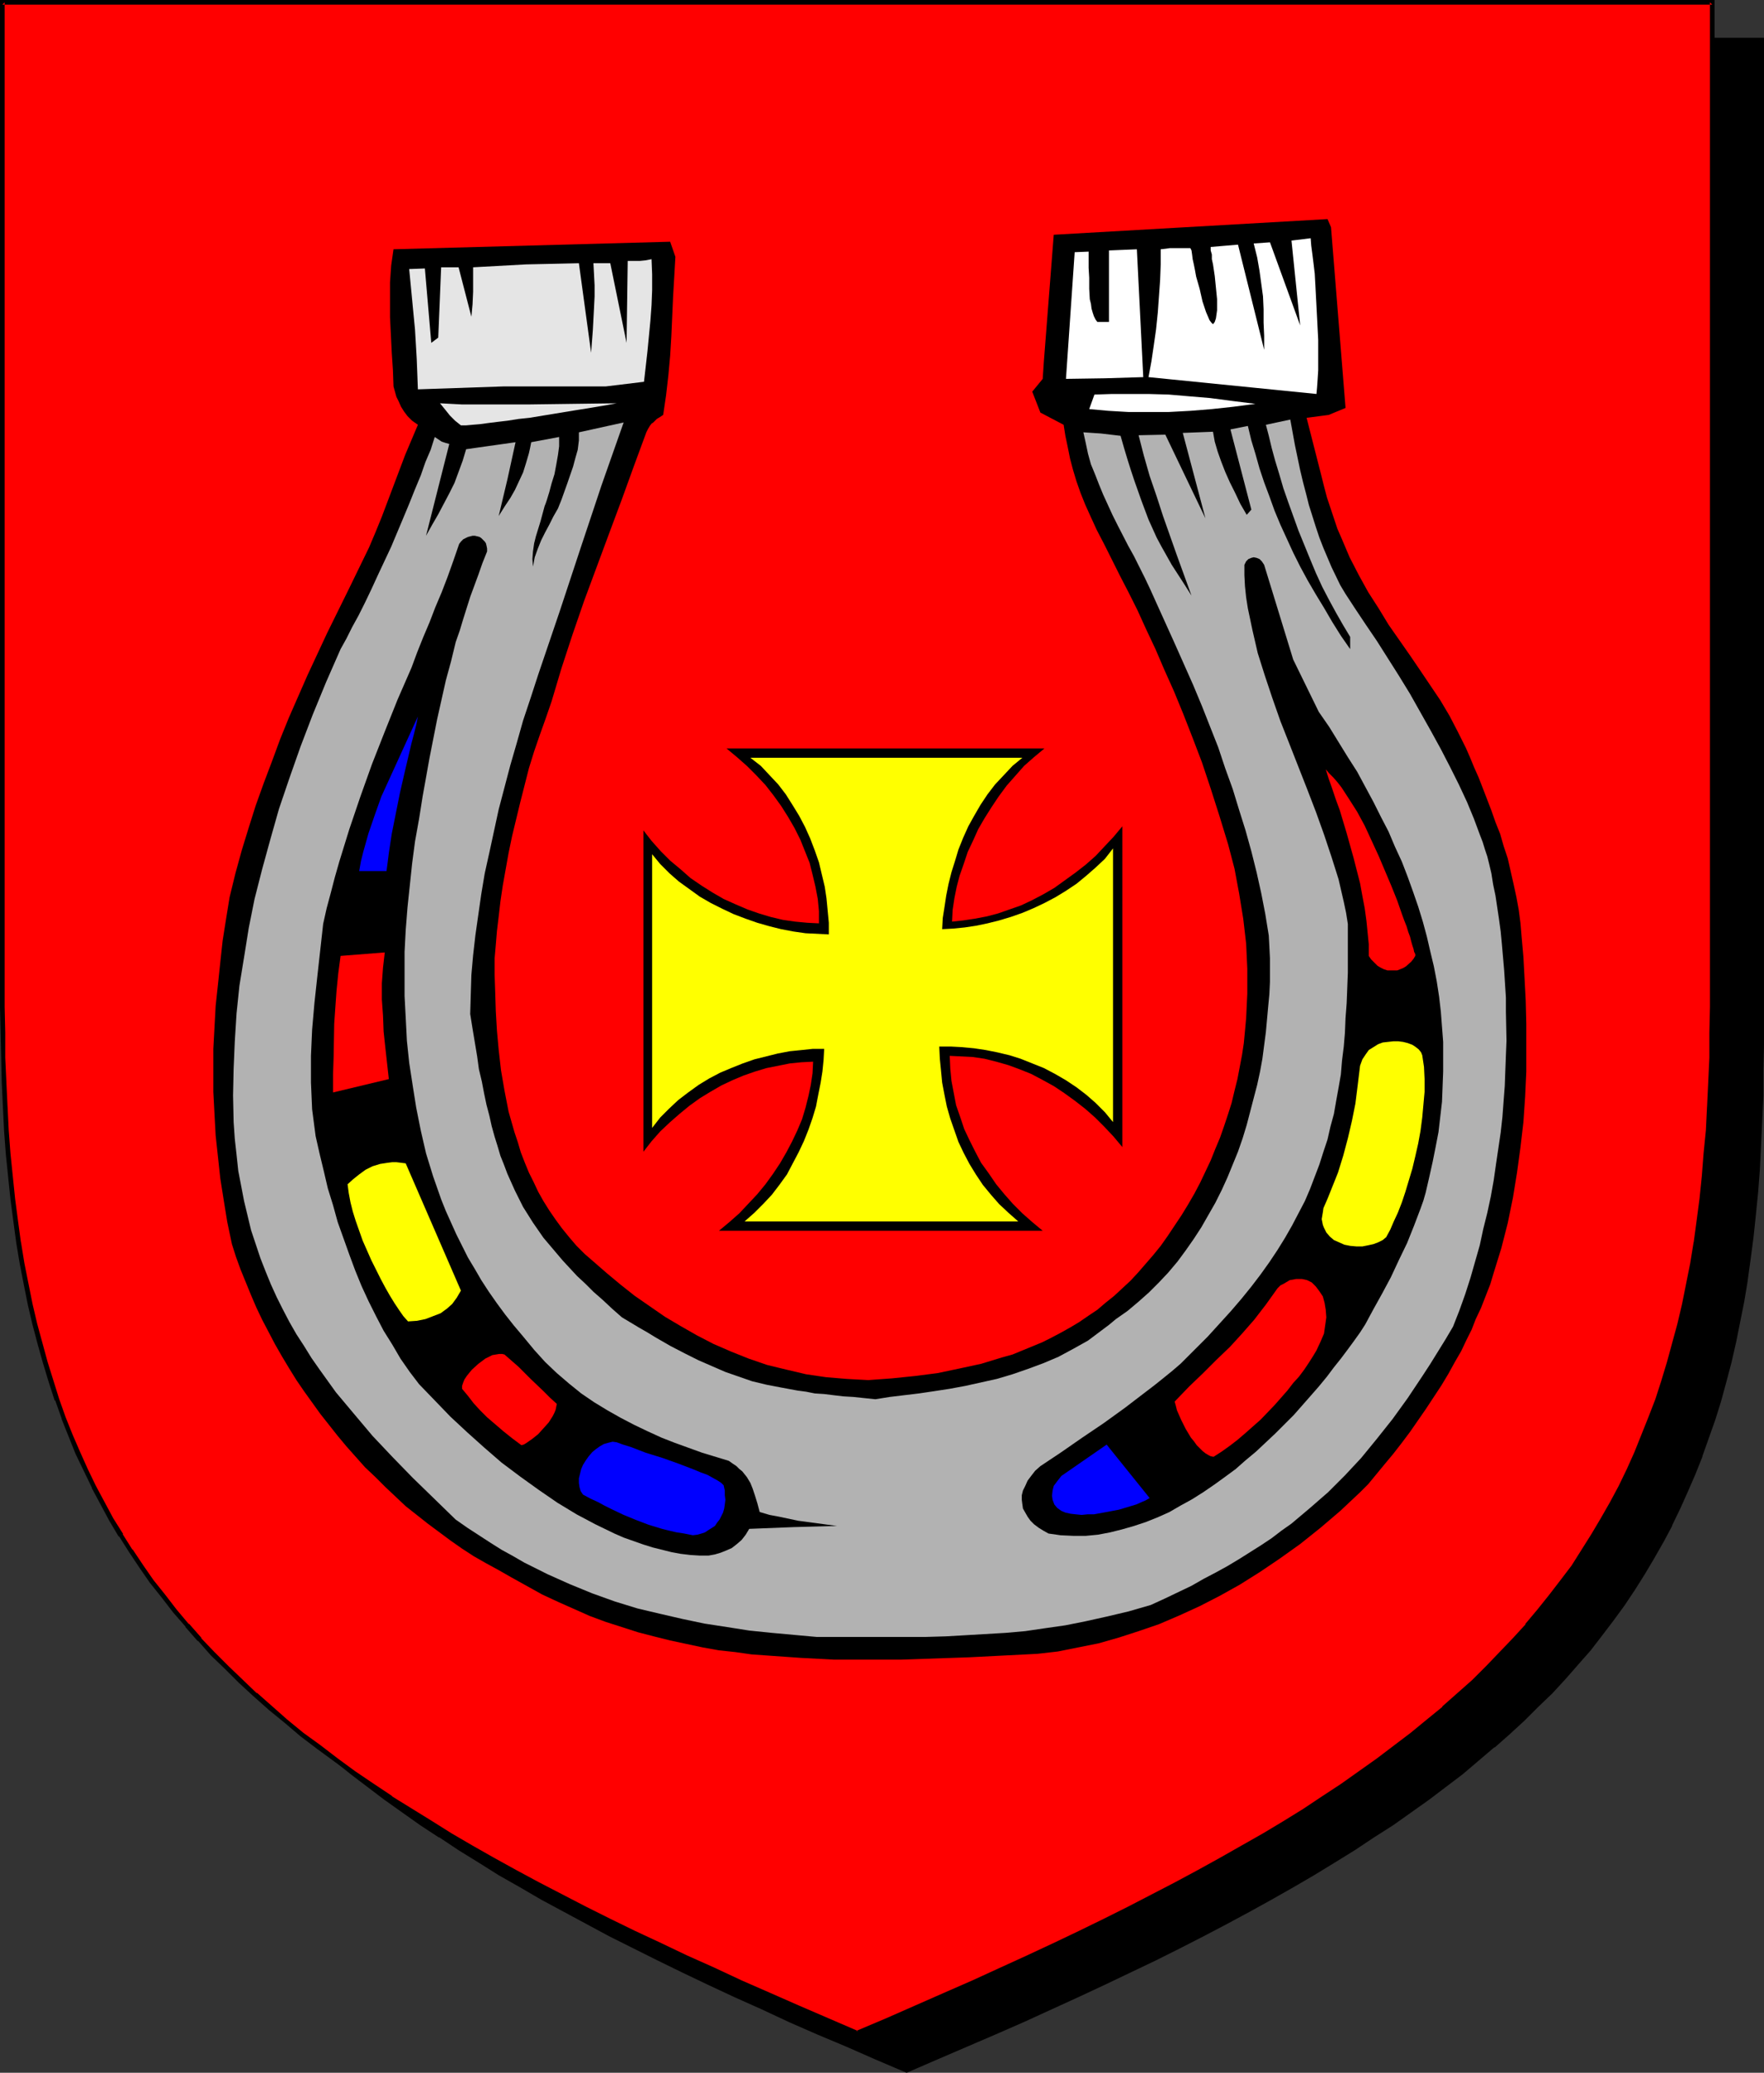
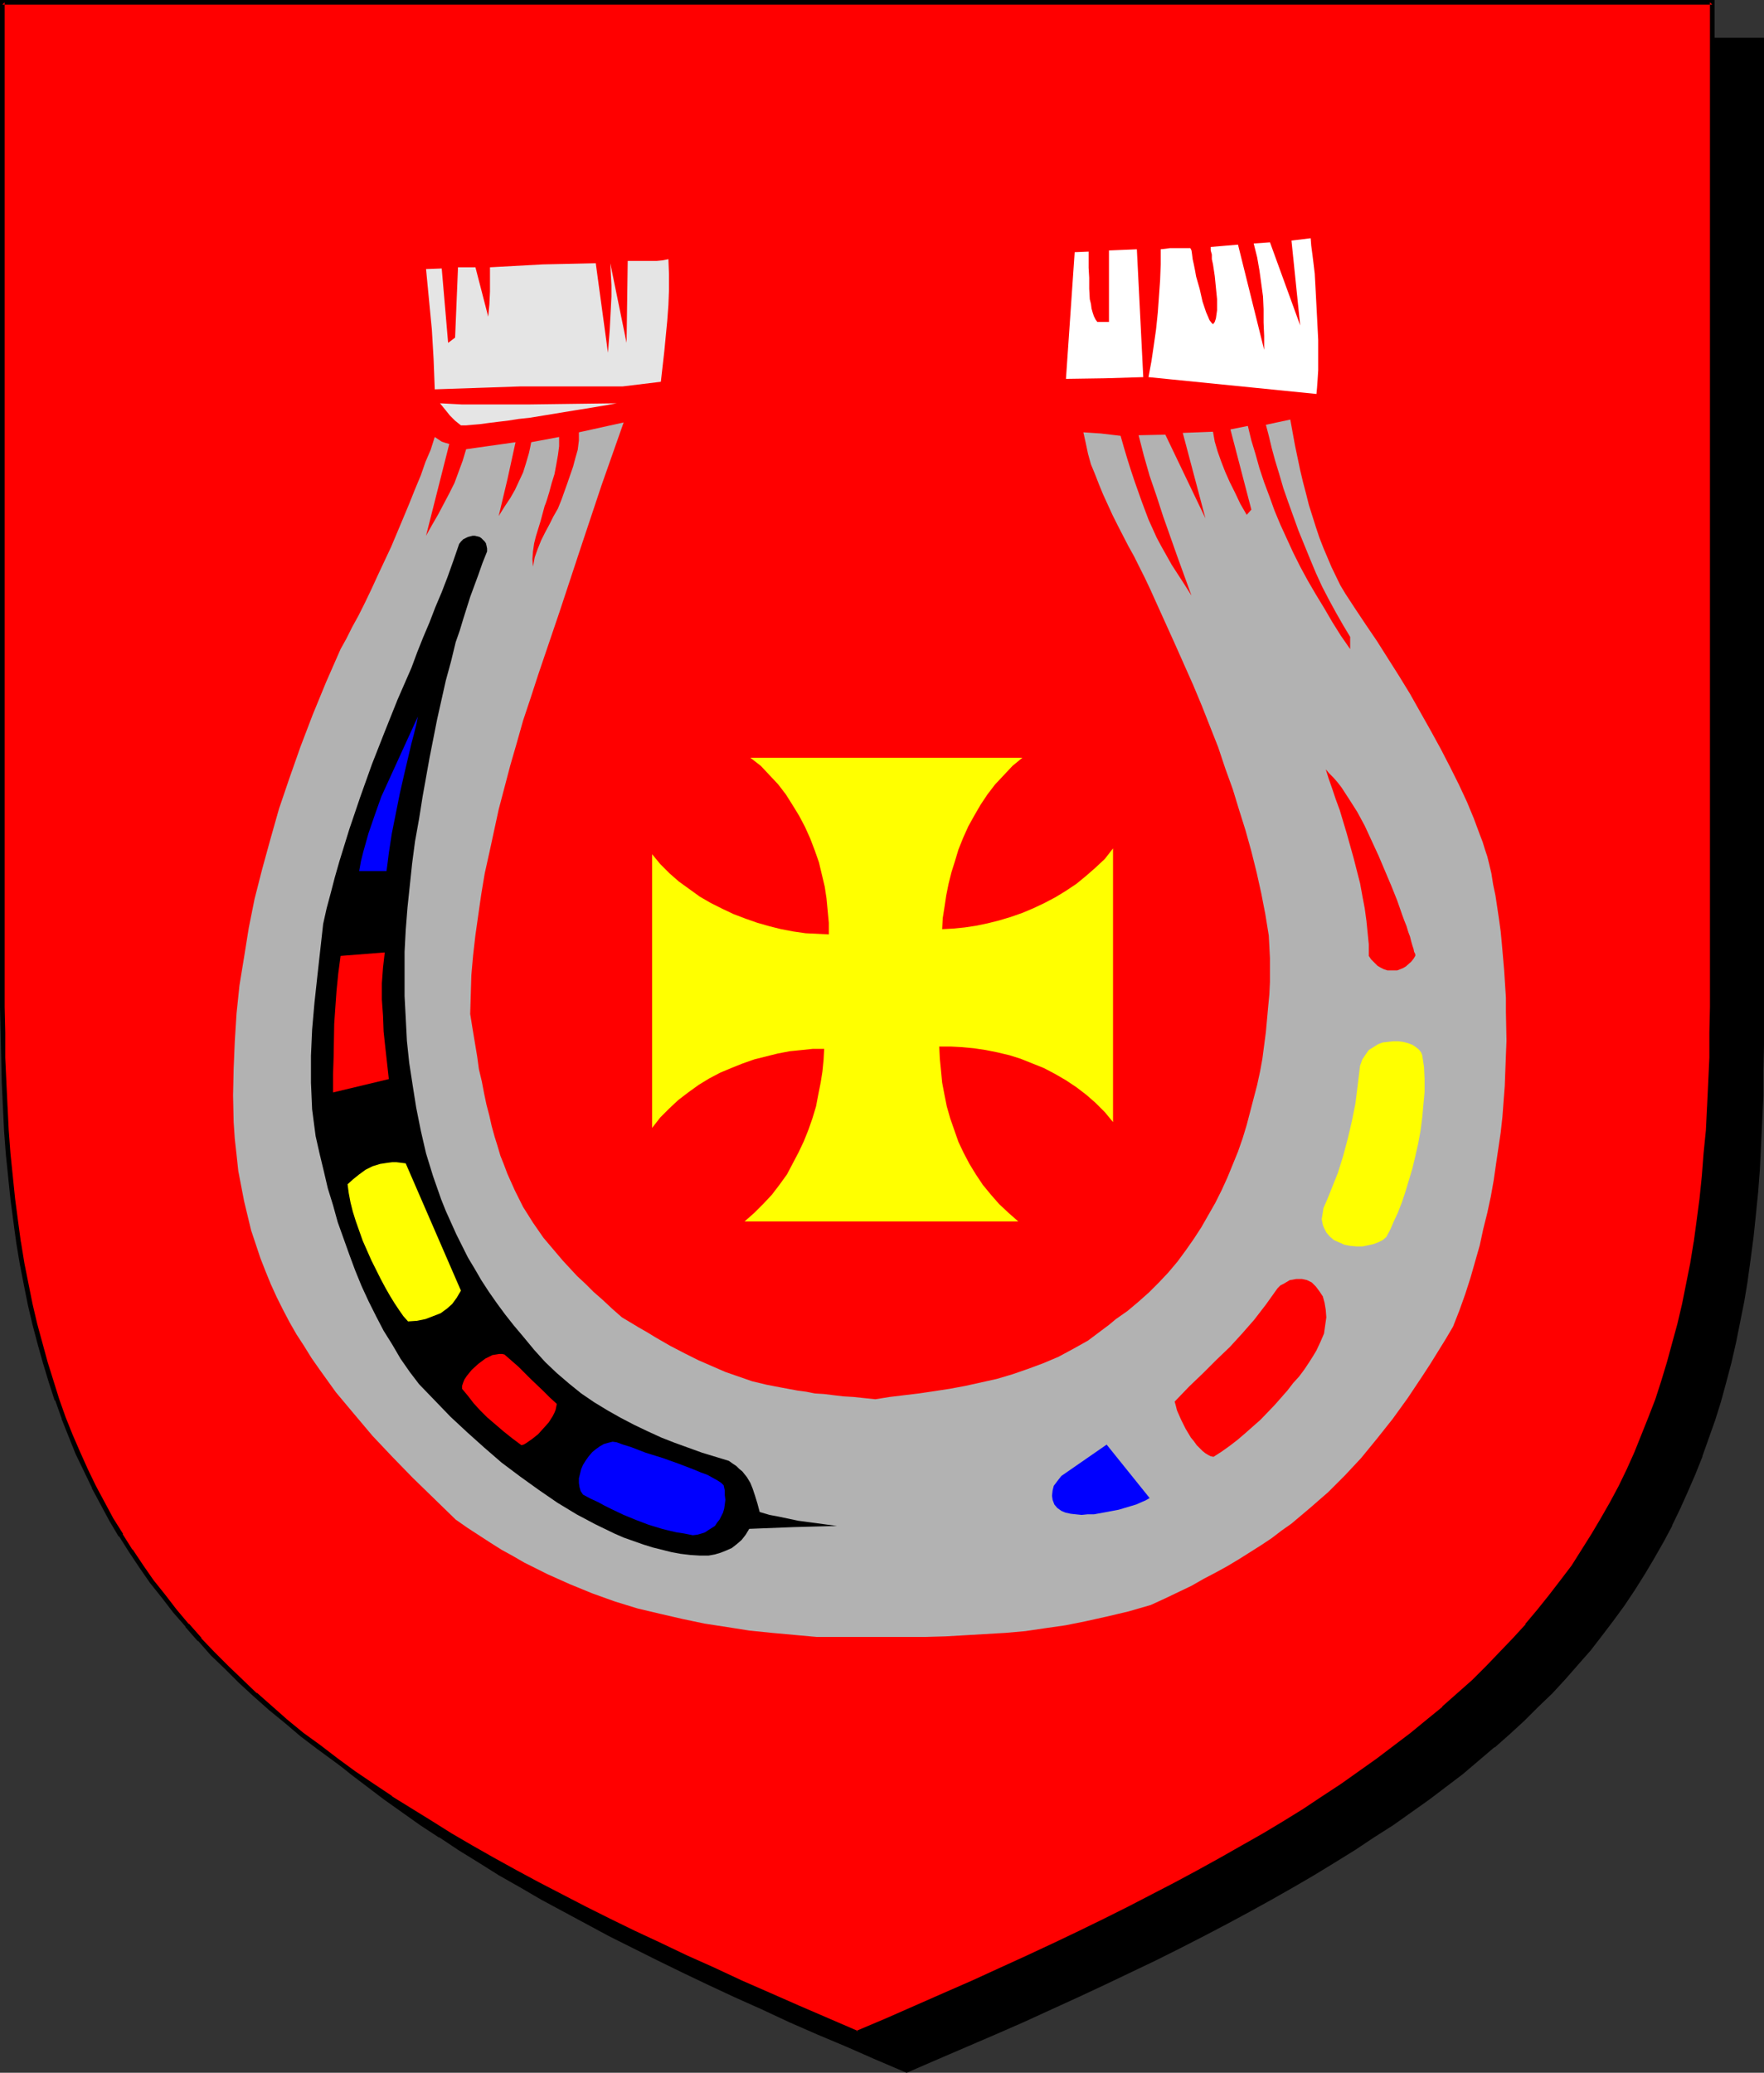
<svg xmlns="http://www.w3.org/2000/svg" xmlns:ns1="http://sodipodi.sourceforge.net/DTD/sodipodi-0.dtd" xmlns:ns2="http://www.inkscape.org/namespaces/inkscape" version="1.0" width="129.766mm" height="152.484mm" id="svg24" ns1:docname="Cross 09.wmf">
  <rect width="100%" height="100%" fill="#333333" stroke="none" />
  <ns1:namedview id="namedview24" pagecolor="#ffffff" bordercolor="#000000" borderopacity="0.25" ns2:showpageshadow="2" ns2:pageopacity="0.0" ns2:pagecheckerboard="0" ns2:deskcolor="#d1d1d1" ns2:document-units="mm" />
  <defs id="defs1">
    <pattern id="WMFhbasepattern" patternUnits="userSpaceOnUse" width="6" height="6" x="0" y="0" />
  </defs>
  <path style="fill:#000000;fill-opacity:1;fill-rule:evenodd;stroke:none" d="m 252.096,575.671 8.242,-3.555 8.242,-3.555 8.08,-3.555 7.757,-3.393 7.595,-3.555 7.595,-3.393 7.11,-3.393 7.272,-3.393 6.949,-3.393 6.787,-3.393 6.626,-3.393 6.464,-3.393 6.302,-3.393 6.141,-3.393 5.979,-3.393 5.818,-3.393 5.818,-3.393 5.494,-3.555 5.333,-3.393 5.171,-3.555 5.171,-3.393 4.848,-3.555 4.848,-3.555 4.525,-3.555 4.525,-3.716 4.363,-3.716 4.202,-3.716 4.04,-3.716 4.04,-3.716 3.717,-3.878 3.717,-4.039 3.394,-3.878 3.394,-4.039 3.394,-4.039 3.07,-4.201 2.909,-4.201 2.909,-4.201 2.747,-4.362 2.747,-4.362 2.424,-4.524 2.424,-4.524 2.262,-4.686 2.101,-4.847 2.101,-4.686 1.939,-5.009 1.939,-5.009 1.616,-5.009 1.616,-5.332 1.454,-5.332 1.454,-5.332 1.293,-5.493 1.131,-5.655 1.131,-5.816 0.97,-5.816 0.808,-5.978 0.808,-6.14 0.646,-6.14 0.646,-6.301 0.485,-6.463 0.323,-6.624 0.323,-6.786 0.323,-6.786 0.162,-7.109 V 290.501 11.148 H 252.096 14.382 V 290.34 l 0.162,7.109 0.162,7.109 0.162,6.786 0.323,6.786 0.323,6.624 0.485,6.463 0.646,6.301 0.646,6.301 0.808,6.14 0.808,5.978 0.97,5.816 1.131,5.655 1.131,5.655 1.293,5.655 1.454,5.332 1.454,5.332 1.616,5.17 1.616,5.17 1.778,5.009 1.939,4.847 2.101,4.847 2.262,4.686 2.262,4.686 2.262,4.686 2.586,4.524 2.586,4.362 2.747,4.362 2.909,4.201 3.07,4.201 3.07,4.201 3.232,4.039 3.394,4.039 3.555,3.878 3.717,4.039 3.717,3.878 4.04,3.716 4.04,3.716 4.202,3.716 4.202,3.716 4.525,3.716 4.686,3.555 4.686,3.555 5.01,3.555 5.01,3.393 5.333,3.555 5.333,3.393 5.494,3.555 5.656,3.393 5.818,3.393 5.979,3.393 6.302,3.393 6.302,3.393 6.302,3.393 6.787,3.393 6.787,3.393 6.949,3.393 7.11,3.393 7.272,3.393 7.434,3.393 7.595,3.555 7.918,3.393 7.918,3.555 8.242,3.555 z" id="path1" />
  <path style="fill:#000000;fill-opacity:1;fill-rule:evenodd;stroke:none" d="m 252.096,576.317 8.565,-3.716 16.16,-6.947 7.757,-3.393 15.19,-6.947 7.272,-3.393 7.11,-3.393 7.11,-3.393 v 0 l 6.787,-3.393 6.626,-3.393 6.464,-3.393 6.302,-3.393 6.141,-3.393 5.979,-3.393 5.818,-3.393 5.818,-3.555 v 0 l 5.494,-3.393 5.333,-3.555 v 0 l 5.333,-3.393 5.01,-3.555 5.01,-3.555 4.686,-3.555 4.686,-3.555 4.363,-3.716 4.363,-3.716 h 0.162 l 4.202,-3.716 4.04,-3.716 3.878,-3.878 3.878,-3.716 3.717,-4.039 3.394,-3.878 v 0 l 3.555,-4.039 3.232,-4.201 3.07,-4.039 3.07,-4.201 2.909,-4.362 v 0 l 2.747,-4.362 v 0 l 2.586,-4.362 2.586,-4.524 2.424,-4.524 v -0.162 l 2.262,-4.686 2.101,-4.686 2.101,-4.847 1.939,-4.847 v -0.162 l 1.778,-5.009 1.778,-5.009 v 0 l 1.616,-5.17 1.454,-5.332 1.454,-5.493 v 0 l 1.293,-5.655 1.131,-5.655 1.131,-5.655 0.97,-5.816 v -0.162 l 0.808,-5.816 0.808,-6.14 0.646,-6.14 0.646,-6.463 0.485,-6.463 0.323,-6.624 v 0 l 0.323,-6.786 0.323,-6.786 v -7.109 l 0.162,-7.109 V 10.502 H 13.736 V 290.34 l 0.162,7.109 0.162,7.109 0.162,6.786 0.323,6.786 v 0.162 l 0.323,6.624 0.485,6.301 0.646,6.463 0.646,6.14 0.808,6.14 0.808,5.978 v 0 l 0.97,5.978 1.131,5.655 1.131,5.655 1.293,5.493 v 0.162 l 1.454,5.332 1.454,5.332 1.616,5.17 v 0 l 1.778,5.17 1.778,5.009 v 0 l 1.939,5.009 2.101,4.847 2.101,4.686 2.262,4.686 v 0 l 2.424,4.686 2.424,4.524 2.586,4.362 h 0.162 l 2.747,4.362 v 0 l 2.909,4.362 3.07,4.201 3.07,4.039 3.232,4.201 3.394,3.878 v 0.162 l 3.555,3.878 3.717,4.039 3.717,3.716 4.04,3.878 4.04,3.716 v 0 l 4.202,3.716 v 0 l 4.363,3.716 4.525,3.716 4.686,3.555 4.686,3.555 5.01,3.555 5.01,3.555 5.171,3.393 h 0.162 l 5.333,3.555 5.494,3.393 v 0 l 5.656,3.555 5.979,3.393 5.818,3.393 6.302,3.393 6.302,3.393 6.302,3.393 6.787,3.393 6.787,3.393 v 0 l 6.949,3.393 7.11,3.393 7.272,3.393 7.595,3.393 7.595,3.555 7.757,3.393 8.08,3.393 8.08,3.555 8.726,3.716 0.162,-1.293 -8.403,-3.555 -8.08,-3.555 -7.918,-3.393 -7.918,-3.555 -7.595,-3.393 -7.434,-3.393 -7.272,-3.393 -7.11,-3.393 -7.11,-3.393 h 0.162 l -6.787,-3.555 -6.787,-3.393 -6.302,-3.231 -6.302,-3.393 -6.302,-3.393 -5.979,-3.555 -5.818,-3.393 -5.656,-3.393 v 0.162 l -5.494,-3.555 -5.333,-3.393 v 0 l -5.171,-3.555 -5.171,-3.555 -4.848,-3.393 -4.848,-3.555 -4.525,-3.716 -4.525,-3.555 -4.363,-3.716 h 0.162 l -4.363,-3.716 v 0 l -4.04,-3.716 -3.878,-3.716 -3.717,-3.878 -3.717,-3.878 -3.555,-4.039 v 0 l -3.394,-3.878 -3.232,-4.201 -3.07,-4.039 -3.07,-4.201 -2.909,-4.362 v 0.162 l -2.747,-4.362 h 0.162 l -2.747,-4.362 -2.424,-4.524 -2.424,-4.686 v 0.162 l -2.262,-4.686 -2.101,-4.847 -2.101,-4.686 -1.939,-5.009 v 0 l -1.778,-5.009 -1.616,-5.009 v 0 l -1.616,-5.17 -1.454,-5.332 -1.454,-5.493 v 0.162 l -1.293,-5.493 -1.131,-5.816 -1.131,-5.655 -0.97,-5.816 v 0 l -0.808,-5.978 -0.808,-5.978 -0.646,-6.301 -0.646,-6.301 -0.485,-6.463 -0.323,-6.624 v 0 l -0.323,-6.786 -0.162,-6.786 -0.162,-7.109 -0.162,-7.109 V 11.148 l -0.646,0.646 H 489.809 l -0.646,-0.646 v 279.353 7.109 l -0.162,7.109 -0.323,6.786 -0.323,6.786 v -0.162 l -0.323,6.624 -0.485,6.463 -0.646,6.463 -0.646,6.14 -0.808,6.14 -0.808,5.978 v -0.162 l -0.97,5.816 -1.131,5.816 -1.131,5.655 -1.293,5.493 v 0 l -1.454,5.332 -1.454,5.332 -1.616,5.17 v 0 l -1.616,5.17 -1.778,5.009 v -0.162 l -1.939,5.009 -2.101,4.847 -2.101,4.686 -2.424,4.686 v 0 l -2.262,4.524 -2.586,4.524 -2.586,4.362 v 0 l -2.747,4.362 v -0.162 l -2.909,4.362 -2.909,4.201 -3.232,4.201 -3.232,4.039 -3.394,4.039 0.162,-0.162 -3.555,4.039 -3.717,3.878 -3.717,3.878 -3.878,3.716 -4.202,3.716 -4.202,3.716 h 0.162 l -4.363,3.716 -4.525,3.555 -4.686,3.716 -4.686,3.555 -5.01,3.393 -5.01,3.555 -5.333,3.555 h 0.162 l -5.333,3.393 -5.494,3.555 v -0.162 l -5.818,3.393 -5.818,3.393 -5.979,3.555 -6.141,3.393 -6.302,3.393 -6.464,3.231 -6.626,3.393 -6.787,3.555 v 0 l -6.949,3.393 -7.11,3.393 -7.272,3.393 -15.19,6.786 -7.757,3.555 -16.16,6.947 -8.403,3.555 h 0.485 z" id="path2" />
  <path style="fill:#ff0000;fill-opacity:1;fill-rule:evenodd;stroke:none" d="m 238.36,565.169 8.403,-3.555 8.08,-3.555 7.918,-3.393 7.918,-3.393 7.595,-3.555 7.434,-3.393 7.434,-3.393 7.11,-3.393 6.949,-3.393 6.787,-3.393 6.626,-3.393 6.464,-3.393 6.302,-3.393 6.141,-3.393 5.979,-3.393 5.979,-3.393 5.656,-3.555 5.494,-3.393 5.333,-3.555 5.171,-3.393 5.171,-3.555 4.848,-3.555 4.848,-3.555 4.525,-3.555 4.525,-3.716 4.363,-3.555 4.202,-3.716 4.04,-3.716 4.04,-3.878 3.717,-3.878 3.717,-3.878 3.555,-4.039 3.232,-3.878 3.394,-4.201 3.07,-4.039 3.07,-4.201 2.747,-4.362 2.747,-4.362 2.747,-4.362 2.424,-4.524 2.424,-4.524 2.262,-4.686 2.101,-4.686 2.101,-4.847 1.939,-5.009 1.939,-5.009 1.616,-5.009 1.616,-5.332 1.454,-5.332 1.454,-5.332 1.293,-5.493 1.131,-5.655 1.131,-5.816 0.97,-5.816 0.808,-5.978 0.808,-6.14 0.646,-6.14 0.485,-6.301 0.646,-6.463 0.323,-6.624 0.323,-6.786 0.323,-6.947 v -6.947 l 0.162,-7.109 V 0.646 H 238.36 0.646 V 279.999 l 0.162,7.109 v 6.947 l 0.323,6.947 0.323,6.786 0.323,6.624 0.485,6.463 0.646,6.301 0.646,6.14 0.808,6.14 0.808,5.978 0.97,5.816 1.131,5.816 1.131,5.655 1.293,5.493 1.454,5.332 1.454,5.332 1.616,5.17 1.616,5.17 1.778,5.009 1.939,4.847 2.101,5.009 2.101,4.686 2.262,4.686 2.424,4.524 2.586,4.524 2.586,4.362 2.747,4.362 2.909,4.362 2.909,4.039 3.232,4.201 3.232,4.039 3.394,4.039 3.555,4.039 3.555,3.878 3.878,3.716 3.878,3.878 4.04,3.716 4.202,3.716 4.363,3.716 4.525,3.716 4.525,3.555 4.848,3.555 5.01,3.555 5.01,3.555 5.171,3.393 5.494,3.555 5.494,3.393 5.656,3.393 5.818,3.393 5.979,3.393 6.141,3.393 6.302,3.393 6.464,3.393 6.626,3.393 6.787,3.393 7.11,3.393 7.11,3.393 7.272,3.555 7.434,3.393 7.757,3.393 7.757,3.555 8.08,3.393 8.08,3.555 z" id="path3" />
  <path style="fill:#000000;fill-opacity:1;fill-rule:evenodd;stroke:none" d="m 238.36,565.815 8.565,-3.555 8.242,-3.555 7.918,-3.393 7.918,-3.555 7.595,-3.393 7.434,-3.393 7.272,-3.555 7.11,-3.393 6.949,-3.393 6.949,-3.393 v 0 l 13.09,-6.786 6.302,-3.393 6.141,-3.393 5.979,-3.393 5.979,-3.393 5.656,-3.393 v 0 l 5.494,-3.555 5.333,-3.393 h 0.162 l 5.171,-3.555 5.01,-3.555 4.848,-3.555 4.848,-3.393 4.686,-3.716 4.363,-3.555 4.363,-3.716 h 0.162 l 4.202,-3.878 4.04,-3.716 3.878,-3.716 3.878,-3.878 3.555,-3.878 3.555,-4.039 h 0.162 l 3.232,-4.039 3.394,-4.039 3.07,-4.201 3.07,-4.201 v 0 l 2.747,-4.362 2.909,-4.362 v 0 l 2.586,-4.362 2.586,-4.524 2.424,-4.524 v -0.162 l 2.262,-4.524 2.101,-4.847 2.101,-4.847 1.939,-4.847 v -0.162 l 1.778,-5.009 1.616,-5.009 h 0.162 l 1.616,-5.17 1.454,-5.332 1.454,-5.493 v 0 l 1.293,-5.493 1.131,-5.655 1.131,-5.816 0.97,-5.816 v 0 l 0.808,-5.978 0.808,-6.14 0.646,-6.301 0.485,-6.301 0.646,-6.463 0.323,-6.624 v 0 l 0.323,-6.786 0.323,-6.947 v -6.947 l 0.162,-7.109 V 0 H 0 v 279.999 l 0.162,7.109 0.162,6.947 0.162,6.947 0.323,6.786 v 0 l 0.323,6.624 0.485,6.463 0.646,6.301 0.646,6.301 0.808,6.14 0.808,5.978 v 0 l 0.97,5.816 1.131,5.816 1.131,5.655 1.293,5.493 v 0 l 1.454,5.493 1.454,5.17 1.616,5.332 1.616,5.009 h 0.162 l 1.778,5.009 v 0.162 l 1.939,4.847 1.939,4.847 2.262,4.686 2.262,4.686 v 0.162 l 2.424,4.524 2.424,4.524 2.586,4.362 h 0.162 l 2.747,4.362 v 0 l 2.909,4.362 2.909,4.201 3.232,4.039 3.232,4.201 3.394,3.878 v 0.162 l 3.394,3.878 h 0.162 l 3.555,4.039 3.878,3.716 3.878,3.878 4.04,3.716 v 0 l 4.363,3.878 v 0 l 4.363,3.555 4.363,3.716 4.686,3.555 4.848,3.555 4.848,3.555 5.171,3.555 5.171,3.393 v 0 l 5.494,3.555 v 0 l 5.494,3.393 5.656,3.555 5.818,3.393 5.979,3.393 6.141,3.393 6.302,3.393 13.09,6.786 h 0.162 l 6.787,3.393 6.949,3.393 7.11,3.393 7.272,3.393 7.595,3.555 7.595,3.393 7.757,3.393 8.08,3.555 8.242,3.555 8.565,3.555 0.162,-1.131 -8.242,-3.555 -8.242,-3.555 -8.08,-3.555 -7.757,-3.393 -7.595,-3.555 -7.595,-3.393 -7.11,-3.393 -7.272,-3.393 -6.949,-3.393 -6.787,-3.393 v 0 l -13.09,-6.786 -6.302,-3.393 -6.141,-3.393 -5.979,-3.393 -5.818,-3.393 -5.656,-3.555 -5.494,-3.393 v 0 l -5.494,-3.393 h 0.162 l -5.333,-3.555 -5.01,-3.393 -4.848,-3.555 -4.848,-3.716 -4.686,-3.393 -4.525,-3.716 -4.202,-3.716 v 0 l -4.202,-3.716 v 0.162 l -4.04,-3.878 -3.878,-3.716 -3.878,-3.878 -3.717,-3.878 h 0.162 l -3.555,-4.039 v 0.162 l -3.394,-4.039 -3.232,-4.201 -3.232,-4.039 -2.909,-4.201 -2.909,-4.362 v 0.162 l -2.747,-4.362 h 0.162 l -2.747,-4.362 -2.424,-4.524 -2.424,-4.524 v 0 l -2.262,-4.686 -2.101,-4.686 -2.101,-4.847 -1.939,-4.847 v 0 l -1.778,-5.009 v 0 l -1.616,-5.17 -1.616,-5.17 -1.454,-5.332 -1.454,-5.332 v 0 L 9.05,362.561 7.918,356.906 6.787,351.251 5.818,345.273 v 0.162 l -0.808,-5.978 -0.808,-6.14 -0.646,-6.301 -0.646,-6.301 -0.485,-6.463 -0.323,-6.624 v 0.162 l -0.323,-6.786 -0.323,-6.947 v -6.947 L 1.293,279.999 V 0.646 L 0.646,1.293 H 476.073 l -0.646,-0.646 V 279.999 l -0.162,7.109 v 6.947 l -0.323,6.947 -0.323,6.786 v -0.162 l -0.323,6.624 -0.646,6.463 -0.485,6.301 -0.646,6.301 -0.808,6.14 -0.808,5.978 v -0.162 l -0.97,5.978 -1.131,5.655 -1.131,5.655 -1.293,5.493 v 0 l -1.454,5.332 -1.454,5.332 -1.616,5.332 v 0 l -1.616,5.009 -1.939,5.009 v 0 l -1.939,4.847 -1.939,4.847 -2.101,4.686 -2.262,4.686 v 0 l -2.424,4.524 -2.586,4.524 -2.586,4.362 v 0 l -2.747,4.362 -2.747,4.362 v 0 l -3.07,4.039 -3.232,4.201 -3.232,4.039 -3.394,4.039 h 0.162 l -3.555,3.878 -3.717,3.878 -3.717,3.878 -3.878,3.878 -4.202,3.716 -4.202,3.716 h 0.162 l -4.363,3.555 -4.525,3.716 -4.686,3.555 -4.686,3.555 -5.01,3.555 -5.01,3.555 -5.171,3.393 v 0 l -5.333,3.555 -5.494,3.393 v 0 l -5.656,3.393 -5.979,3.393 -5.979,3.393 -6.141,3.393 -6.302,3.393 -13.09,6.786 v 0 l -6.787,3.393 -6.949,3.393 -7.11,3.393 -7.272,3.393 -7.434,3.393 -7.757,3.555 -7.757,3.393 -8.08,3.555 -8.08,3.555 -8.403,3.555 h 0.485 z" id="path4" />
-   <path style="fill:#000000;fill-opacity:1;fill-rule:evenodd;stroke:none" d="m 264.054,293.571 3.232,0.162 3.232,0.162 3.232,0.485 3.232,0.808 3.394,0.969 3.07,1.131 3.232,1.293 3.07,1.616 3.232,1.777 2.909,1.939 2.909,2.1 2.909,2.262 2.747,2.424 2.586,2.585 2.586,2.747 2.424,2.908 V 229.751 l -2.424,2.908 -2.586,2.747 -2.424,2.585 -2.747,2.424 -2.909,2.262 -2.909,2.1 -2.909,2.1 -3.07,1.777 -3.07,1.616 -3.07,1.454 -3.232,1.131 -3.232,1.131 -3.07,0.808 -3.394,0.646 -3.232,0.485 -3.07,0.323 0.162,-3.231 0.485,-3.231 0.646,-3.231 0.808,-3.07 1.131,-3.231 1.131,-3.393 1.454,-3.07 1.454,-3.231 1.778,-3.07 1.939,-3.07 1.939,-2.908 2.262,-3.07 2.424,-2.747 2.424,-2.747 2.747,-2.424 2.909,-2.424 h -88.395 l 2.909,2.424 2.747,2.424 2.586,2.585 2.586,2.747 2.262,2.908 2.101,2.908 1.939,3.07 1.778,3.07 1.616,3.231 1.293,3.231 1.293,3.231 0.808,3.231 0.808,3.393 0.646,3.393 0.323,3.393 v 3.393 l -3.232,-0.162 -3.394,-0.323 -3.394,-0.485 -3.394,-0.808 -3.232,-0.969 -3.232,-1.131 -3.394,-1.454 -3.232,-1.454 -3.07,-1.777 -3.07,-1.939 -3.07,-2.1 -2.747,-2.424 -2.909,-2.424 -2.586,-2.585 -2.586,-2.908 -2.262,-2.908 v 89.348 l 2.262,-2.908 2.424,-2.747 2.747,-2.585 2.586,-2.262 2.747,-2.262 2.909,-2.1 2.909,-1.777 3.07,-1.777 3.07,-1.454 3.07,-1.293 3.232,-1.131 3.232,-0.969 3.232,-0.646 3.232,-0.646 3.232,-0.323 3.232,-0.162 -0.162,3.231 -0.485,3.231 -0.646,3.07 -0.808,3.231 -0.97,3.231 -1.293,3.07 -1.454,3.07 -1.616,3.07 -1.778,3.07 -1.939,2.908 -2.101,2.908 -2.262,2.747 -2.424,2.585 -2.586,2.747 -2.747,2.424 -2.909,2.424 h 90.011 l -2.909,-2.424 -2.747,-2.424 -2.586,-2.585 -2.424,-2.747 -2.262,-2.747 -2.101,-3.07 -2.101,-2.908 -1.616,-3.07 -1.616,-3.231 -1.454,-3.07 -1.131,-3.393 -1.131,-3.231 -0.646,-3.393 -0.646,-3.393 -0.323,-3.393 z" id="path5" />
  <path style="fill:#ffff00;fill-opacity:1;fill-rule:evenodd;stroke:none" d="m 261.145,290.986 h 3.232 l 3.07,0.162 3.394,0.323 3.232,0.485 3.232,0.646 3.394,0.808 3.07,0.969 3.232,1.293 3.232,1.293 3.07,1.616 3.07,1.777 2.909,1.939 2.747,2.1 2.586,2.262 2.586,2.585 2.262,2.747 v -76.099 l -2.262,2.908 -2.586,2.424 -2.586,2.262 -2.747,2.262 -2.909,1.939 -2.909,1.777 -3.07,1.616 -3.07,1.454 -3.07,1.293 -3.232,1.131 -3.232,0.969 -3.232,0.808 -3.07,0.646 -3.232,0.485 -3.232,0.323 -3.07,0.162 0.162,-3.07 0.485,-3.07 0.485,-3.231 0.646,-3.231 0.808,-3.231 0.97,-3.07 0.97,-3.231 1.293,-3.231 1.454,-3.231 1.616,-2.908 1.778,-3.07 1.939,-2.908 2.101,-2.747 2.424,-2.585 2.424,-2.585 2.747,-2.262 h -75.629 l 2.909,2.262 2.424,2.585 2.424,2.585 2.101,2.747 1.939,3.07 1.778,2.908 1.616,3.07 1.454,3.231 1.293,3.393 1.131,3.231 0.808,3.393 0.808,3.393 0.485,3.231 0.323,3.393 0.323,3.393 v 3.231 l -3.232,-0.162 -3.232,-0.162 -3.394,-0.485 -3.394,-0.646 -3.232,-0.808 -3.394,-0.969 -3.232,-1.131 -3.394,-1.293 -3.07,-1.454 -3.232,-1.616 -3.07,-1.777 -2.909,-2.1 -2.909,-2.1 -2.586,-2.262 -2.586,-2.585 -2.262,-2.747 v 76.099 l 2.262,-2.908 2.424,-2.424 2.586,-2.424 2.747,-2.1 2.909,-2.1 2.909,-1.777 3.07,-1.616 3.07,-1.293 3.232,-1.293 3.232,-1.131 3.232,-0.808 3.232,-0.808 3.394,-0.646 3.232,-0.323 3.07,-0.323 h 3.232 l -0.162,3.07 -0.323,3.231 -0.485,3.07 -0.646,3.231 -0.646,3.393 -0.97,3.231 -1.131,3.231 -1.293,3.231 -1.454,3.07 -1.616,3.07 -1.616,3.07 -2.101,2.908 -2.101,2.747 -2.424,2.585 -2.424,2.424 -2.747,2.424 h 76.114 l -2.747,-2.424 -2.586,-2.424 -2.262,-2.585 -2.262,-2.747 -1.939,-2.908 -1.778,-2.908 -1.616,-3.07 -1.454,-3.07 -1.131,-3.231 -1.131,-3.231 -0.97,-3.393 -0.646,-3.231 -0.646,-3.393 -0.323,-3.393 -0.323,-3.231 z" id="path6" />
-   <path style="fill:#000000;fill-opacity:1;fill-rule:evenodd;stroke:none" d="m 292.98,65.274 -2.747,35.222 -0.323,4.847 -2.909,3.555 2.262,5.816 6.464,3.393 0.485,3.07 0.646,3.07 0.646,3.231 0.808,3.07 0.97,3.231 1.131,3.231 1.293,3.231 1.454,3.231 1.778,3.878 2.101,4.039 2.101,4.201 2.262,4.524 2.424,4.686 2.424,4.847 2.424,5.332 2.586,5.493 2.424,5.655 2.747,6.14 2.586,6.301 2.586,6.624 2.586,6.786 2.424,7.271 2.424,7.594 2.424,7.917 1.778,6.786 1.293,6.947 1.131,6.947 0.808,6.947 0.323,6.947 v 6.947 l -0.323,6.786 -0.323,3.555 -0.323,3.393 -0.485,3.231 -0.646,3.393 -0.646,3.393 -0.808,3.231 -0.808,3.393 -0.97,3.07 -1.131,3.393 -1.131,3.231 -1.293,3.07 -1.293,3.231 -1.454,3.07 -1.454,3.07 -1.616,3.07 -1.778,3.07 -1.778,2.908 -1.939,2.908 -1.939,2.908 -1.939,2.747 -2.101,2.585 -2.101,2.424 -2.101,2.424 -2.101,2.262 -2.262,2.1 -2.262,2.1 -2.424,1.939 -2.262,1.939 -2.424,1.616 -2.586,1.777 -2.424,1.454 -2.586,1.454 -2.747,1.454 -2.586,1.293 -5.494,2.262 -2.747,1.131 -2.909,0.808 -5.818,1.777 -5.979,1.293 -6.141,1.293 -6.302,0.808 -6.302,0.646 -6.626,0.485 -3.07,-0.162 -2.909,-0.162 -5.818,-0.485 -5.494,-0.808 -5.494,-1.293 -5.333,-1.293 -5.171,-1.777 -4.848,-1.939 -4.848,-2.1 -4.686,-2.424 -4.525,-2.585 -4.363,-2.585 -4.202,-2.908 -4.202,-2.908 -3.878,-3.07 -3.878,-3.231 -3.717,-3.231 -2.424,-2.1 -2.262,-2.262 -1.939,-2.262 -2.101,-2.585 -1.778,-2.424 -1.778,-2.585 -1.616,-2.585 -1.454,-2.585 -1.293,-2.747 -1.293,-2.585 -1.131,-2.747 -1.131,-2.908 -0.808,-2.747 -0.97,-2.908 -1.616,-5.655 -1.131,-5.816 -0.97,-5.655 -0.646,-5.655 -0.485,-5.332 -0.323,-5.493 -0.162,-5.17 -0.162,-4.847 v -4.686 l 0.323,-3.716 0.323,-3.878 0.485,-4.039 0.485,-4.201 0.646,-4.362 0.808,-4.524 0.808,-4.524 0.97,-4.686 1.131,-4.686 1.131,-4.686 2.424,-9.533 1.454,-4.686 1.616,-4.686 1.616,-4.524 1.616,-4.686 2.747,-9.209 3.07,-9.371 3.232,-9.371 6.949,-18.742 3.555,-9.533 3.394,-9.371 3.394,-9.209 0.485,-0.969 0.485,-0.808 0.485,-0.646 0.485,-0.323 0.485,-0.485 0.485,-0.485 0.808,-0.485 0.97,-0.646 0.808,-5.493 0.646,-5.655 0.485,-5.332 0.323,-5.332 0.485,-10.987 0.323,-5.493 0.323,-5.655 -1.454,-4.201 -76.922,2.1 -0.323,2.262 -0.323,2.262 -0.323,4.686 v 4.847 4.847 l 0.485,9.856 0.323,4.847 0.162,4.524 0.808,2.908 0.646,1.293 0.646,1.454 0.808,1.293 0.97,1.293 1.293,1.293 1.616,1.131 -3.555,8.402 -3.232,8.563 -3.232,8.563 -1.778,4.362 -1.778,4.201 -5.818,11.956 -5.818,11.795 -5.494,11.795 -5.171,11.795 -2.424,5.978 -2.262,6.14 -2.262,5.978 -2.262,6.301 -1.939,6.14 -1.939,6.301 -1.778,6.463 -1.616,6.624 -0.97,5.978 -0.97,6.14 -0.646,5.978 -0.646,6.14 -0.646,5.978 -0.323,5.978 -0.323,5.978 v 5.978 5.978 l 0.323,6.14 0.323,5.978 0.646,5.978 0.646,5.978 0.97,6.14 0.97,5.978 1.293,6.14 1.131,3.555 1.293,3.555 1.454,3.555 1.454,3.555 1.454,3.393 1.616,3.393 1.778,3.393 1.778,3.393 1.939,3.393 1.939,3.231 2.101,3.393 2.101,3.07 4.525,6.301 2.424,3.07 2.424,3.07 2.424,2.908 2.586,2.908 2.586,2.908 2.909,2.747 2.747,2.747 5.656,5.332 3.07,2.424 3.07,2.424 6.302,4.686 3.232,2.262 3.232,2.1 3.394,1.939 3.555,1.939 3.394,1.939 4.363,2.424 4.363,2.424 4.525,2.1 4.363,1.939 4.363,1.939 4.363,1.616 4.525,1.454 4.525,1.454 4.363,1.131 4.525,1.131 4.525,0.969 4.525,0.969 4.525,0.808 4.525,0.485 4.525,0.646 4.525,0.323 9.211,0.646 9.211,0.485 h 9.373 9.211 l 18.907,-0.646 9.534,-0.485 9.534,-0.485 5.656,-0.646 5.656,-1.131 5.656,-1.131 5.656,-1.616 5.494,-1.777 5.656,-1.939 5.656,-2.424 5.656,-2.585 5.656,-2.908 5.494,-3.07 5.656,-3.555 5.494,-3.716 5.656,-4.039 5.656,-4.524 5.494,-4.686 5.494,-5.17 2.262,-2.262 2.262,-2.747 2.262,-2.747 2.424,-2.908 2.262,-2.908 2.424,-3.231 4.363,-6.301 4.363,-6.624 1.939,-3.231 1.778,-3.231 1.778,-3.07 1.454,-3.07 1.454,-2.908 1.131,-2.908 1.454,-3.07 2.586,-6.624 0.97,-3.231 2.101,-6.786 1.778,-6.947 1.454,-7.109 1.131,-6.947 0.97,-7.109 0.808,-6.947 0.485,-7.109 0.323,-6.947 v -6.624 -6.624 l -0.162,-6.463 -0.323,-6.14 -0.323,-5.978 -0.485,-5.493 -0.323,-3.878 -0.485,-3.716 -0.646,-3.555 -0.808,-3.716 -0.808,-3.555 -0.808,-3.555 -1.131,-3.393 -0.97,-3.393 -1.293,-3.231 -1.131,-3.231 -2.424,-6.301 -1.131,-2.908 -1.293,-2.908 -1.131,-2.747 -1.131,-2.585 -2.262,-4.524 -2.262,-4.362 -2.586,-4.362 -5.656,-8.402 -2.747,-4.039 -5.979,-8.563 -2.747,-4.524 -2.909,-4.524 -2.586,-4.686 -2.586,-5.009 -2.262,-5.332 -1.131,-2.585 -0.97,-2.908 -0.97,-2.908 -0.97,-2.908 -0.808,-3.07 -0.808,-3.231 -4.04,-15.834 6.141,-0.808 4.686,-1.939 -4.04,-50.248 -0.97,-2.262 z" id="path7" />
  <path style="fill:#ffffff;fill-opacity:1;fill-rule:evenodd;stroke:none" d="m 359.075,66.89 2.424,23.589 -8.403,-23.104 -4.525,0.323 0.97,3.878 0.646,3.716 0.485,3.555 0.485,3.555 0.162,3.555 v 3.716 l 0.162,3.716 v 3.878 l -7.272,-29.244 -7.595,0.646 v 0.969 l 0.323,1.131 V 72.06 l 0.323,1.454 0.485,3.231 0.323,3.231 0.323,3.231 v 1.616 1.454 l -0.162,1.131 -0.162,1.131 -0.323,0.969 -0.485,0.646 -0.485,-0.485 -0.485,-0.646 -0.485,-1.131 -0.485,-1.131 -0.485,-1.454 -0.485,-1.454 -0.808,-3.555 -0.97,-3.393 -0.323,-1.777 -0.323,-1.616 -0.323,-1.454 -0.162,-1.293 -0.162,-1.131 -0.323,-0.646 h -4.686 -0.97 l -1.131,0.162 -1.454,0.162 v 4.201 l -0.162,4.362 -0.323,4.524 -0.323,4.524 -0.485,4.686 -0.646,4.524 -0.646,4.362 -0.808,4.362 46.702,4.686 0.162,-1.777 0.162,-2.262 0.162,-2.585 v -8.402 l -0.323,-6.301 -0.323,-6.14 -0.162,-3.07 -0.162,-2.908 -0.323,-2.747 -0.323,-2.585 -0.323,-2.424 -0.162,-2.1 z" id="path8" />
  <path style="fill:#ffffff;fill-opacity:1;fill-rule:evenodd;stroke:none" d="m 298.798,70.121 -2.424,35.222 10.827,-0.162 10.666,-0.323 -1.778,-35.545 -7.757,0.323 v 19.873 h -3.232 l -0.485,-0.646 -0.485,-0.969 -0.323,-0.969 -0.323,-1.131 -0.162,-1.293 -0.323,-1.293 -0.162,-2.908 V 77.23 l -0.162,-2.747 v -3.555 -0.969 z" id="path9" />
-   <path style="fill:#e5e5e5;fill-opacity:1;fill-rule:evenodd;stroke:none" d="m 174.528,72.545 -0.323,22.781 -4.525,-22.135 h -4.686 l 0.162,3.07 0.162,3.07 v 3.07 l -0.162,3.231 -0.323,6.14 -0.485,6.301 -3.394,-24.882 -7.272,0.162 -7.434,0.162 -14.706,0.808 v 6.786 l -0.162,3.555 -0.323,3.393 -3.555,-13.733 h -4.848 l -0.808,19.55 -1.939,1.454 -1.778,-20.681 -4.363,0.162 0.808,8.402 0.808,8.402 0.485,8.24 0.162,4.201 0.162,4.201 23.755,-0.808 h 28.442 l 10.666,-1.293 0.97,-8.563 0.808,-8.402 0.323,-4.362 0.162,-4.201 v -4.362 l -0.162,-4.201 -1.616,0.323 -1.616,0.162 h -1.616 z" id="path10" />
+   <path style="fill:#e5e5e5;fill-opacity:1;fill-rule:evenodd;stroke:none" d="m 174.528,72.545 -0.323,22.781 -4.525,-22.135 l 0.162,3.07 0.162,3.07 v 3.07 l -0.162,3.231 -0.323,6.14 -0.485,6.301 -3.394,-24.882 -7.272,0.162 -7.434,0.162 -14.706,0.808 v 6.786 l -0.162,3.555 -0.323,3.393 -3.555,-13.733 h -4.848 l -0.808,19.55 -1.939,1.454 -1.778,-20.681 -4.363,0.162 0.808,8.402 0.808,8.402 0.485,8.24 0.162,4.201 0.162,4.201 23.755,-0.808 h 28.442 l 10.666,-1.293 0.97,-8.563 0.808,-8.402 0.323,-4.362 0.162,-4.201 v -4.362 l -0.162,-4.201 -1.616,0.323 -1.616,0.162 h -1.616 z" id="path10" />
  <path style="fill:#e5e5e5;fill-opacity:1;fill-rule:evenodd;stroke:none" d="m 122.331,112.129 1.454,1.777 1.293,1.616 1.454,1.454 0.808,0.646 0.808,0.646 h 0.646 0.808 l 1.778,-0.162 1.939,-0.162 2.424,-0.323 2.586,-0.323 2.747,-0.323 3.07,-0.485 3.07,-0.323 12.766,-2.1 3.07,-0.485 2.909,-0.485 2.909,-0.485 2.586,-0.485 -12.443,0.162 -12.12,0.162 h -12.282 -6.141 z" id="path11" />
-   <path style="fill:#ffffff;fill-opacity:1;fill-rule:evenodd;stroke:none" d="m 304.292,109.705 -1.454,4.039 5.333,0.485 5.494,0.323 h 5.656 5.656 l 5.979,-0.323 5.979,-0.485 5.979,-0.646 6.141,-0.808 -6.464,-0.808 -6.141,-0.808 -5.818,-0.485 -5.656,-0.485 -5.656,-0.162 h -5.171 -5.01 z" id="path12" />
  <path style="fill:#b2b2b2;fill-opacity:1;fill-rule:evenodd;stroke:none" d="m 351.964,118.107 0.808,3.07 0.808,3.393 0.97,3.555 1.131,3.716 1.131,3.878 1.293,3.716 1.454,4.039 1.454,4.039 3.232,7.917 1.616,3.878 1.778,3.878 1.939,3.716 1.939,3.555 1.939,3.393 1.939,3.231 v 3.393 l -2.586,-3.716 -2.424,-3.878 -2.262,-3.878 -2.262,-3.716 -2.262,-3.878 -2.101,-3.878 -1.939,-3.878 -1.778,-3.878 -1.778,-3.878 -1.616,-3.878 -1.454,-4.039 -1.454,-3.878 -1.293,-3.878 -1.131,-4.039 -1.131,-3.716 -0.97,-4.039 -4.848,0.969 5.818,22.297 -1.293,1.454 -1.778,-3.07 -1.454,-3.07 -1.454,-2.908 -1.293,-2.908 -1.131,-2.908 -0.97,-2.747 -0.808,-2.747 -0.485,-2.747 -8.403,0.323 6.302,23.751 -11.15,-23.266 -7.434,0.162 1.454,5.655 1.616,5.655 1.939,5.655 1.778,5.493 3.878,10.987 4.04,11.148 -1.939,-3.07 -1.778,-2.747 -1.778,-2.747 -1.454,-2.585 -1.454,-2.585 -1.293,-2.424 -2.262,-5.009 -1.939,-5.17 -0.97,-2.747 -0.97,-2.747 -0.97,-2.908 -0.97,-3.07 -0.97,-3.231 -0.97,-3.393 -2.747,-0.323 -2.747,-0.323 -2.424,-0.162 -2.424,-0.162 0.646,2.908 0.646,3.07 0.808,2.908 1.131,2.747 1.131,2.908 1.131,2.747 2.586,5.655 1.454,2.908 2.909,5.655 1.616,2.908 3.07,6.14 1.454,3.07 1.454,3.231 5.333,11.795 5.171,11.633 2.424,5.816 4.525,11.471 1.939,5.816 2.101,5.816 1.778,5.816 1.778,5.655 1.616,5.816 1.454,5.816 1.293,5.816 1.131,5.816 0.97,5.978 0.162,3.07 0.162,3.231 v 6.624 l -0.162,3.393 -0.323,3.393 -0.323,3.555 -0.323,3.555 -0.485,3.716 -0.485,3.716 -0.646,3.555 -0.808,3.716 -0.97,3.716 -0.97,3.716 -0.97,3.716 -1.131,3.716 -1.293,3.716 -1.454,3.555 -1.454,3.555 -1.616,3.555 -1.778,3.555 -1.939,3.393 -1.939,3.393 -2.101,3.231 -2.262,3.231 -2.262,3.07 -2.586,3.07 -2.586,2.747 -2.747,2.747 -2.909,2.585 -3.07,2.585 -3.232,2.262 -1.939,1.616 -1.939,1.454 -3.878,2.908 -4.04,2.262 -4.202,2.262 -4.202,1.777 -4.363,1.616 -4.202,1.454 -4.363,1.293 -4.363,0.969 -4.363,0.969 -4.363,0.808 -4.202,0.646 -4.363,0.646 -4.04,0.485 -4.04,0.485 -4.04,0.646 -3.07,-0.323 -3.07,-0.323 -2.747,-0.162 -2.747,-0.323 -2.586,-0.323 -2.586,-0.162 -2.424,-0.485 -2.424,-0.323 -4.363,-0.808 -4.202,-0.808 -4.04,-0.969 -3.717,-1.293 -3.717,-1.293 -3.717,-1.616 -3.717,-1.616 -3.878,-1.939 -4.04,-2.1 -4.202,-2.424 -2.101,-1.293 -2.262,-1.293 -2.424,-1.454 -2.424,-1.454 -2.747,-2.424 -2.586,-2.424 -2.586,-2.262 -2.262,-2.262 -2.262,-2.1 -2.101,-2.262 -1.939,-2.1 -1.778,-2.1 -1.778,-2.1 -1.778,-2.1 -1.454,-2.1 -1.454,-2.1 -2.747,-4.362 -2.262,-4.524 -2.101,-4.686 -0.97,-2.585 -0.97,-2.424 -0.808,-2.747 -0.808,-2.585 -0.808,-2.908 -0.646,-2.908 -0.808,-3.07 -0.646,-3.07 -0.646,-3.393 -0.808,-3.393 -0.485,-3.555 -0.646,-3.878 -0.646,-3.878 -0.646,-4.039 0.162,-5.493 0.162,-5.332 0.485,-5.493 0.646,-5.655 0.808,-5.655 0.808,-5.655 0.97,-5.816 1.293,-5.816 1.293,-5.978 1.293,-5.978 1.616,-6.14 1.616,-6.14 1.778,-6.14 1.778,-6.301 2.101,-6.301 2.101,-6.463 5.979,-17.611 5.818,-17.611 5.818,-17.449 6.141,-17.449 -12.443,2.747 v 2.262 l -0.323,2.585 -0.646,2.262 -0.646,2.424 -1.616,4.686 -1.616,4.524 -0.97,2.424 -1.293,2.262 -1.131,2.262 -1.131,2.1 -1.131,2.262 -0.97,2.424 -0.808,2.262 -0.485,2.585 -0.162,-2.1 0.162,-2.1 0.323,-2.262 0.485,-1.939 1.293,-4.201 1.131,-4.201 0.323,-0.808 0.323,-0.969 0.646,-2.1 0.646,-2.424 0.808,-2.585 0.485,-2.585 0.485,-2.747 0.323,-2.424 v -2.585 l -7.757,1.454 -0.323,1.616 -0.323,1.454 -0.808,2.747 -0.808,2.585 -1.131,2.424 -1.131,2.424 -1.293,2.262 -1.616,2.424 -1.616,2.585 2.424,-10.179 2.262,-10.34 -13.736,1.939 -0.97,3.231 -1.131,3.07 -1.131,3.07 -1.454,2.908 -3.07,5.816 -1.778,3.07 -1.616,2.908 6.464,-25.528 -1.131,-0.323 -0.97,-0.323 -0.97,-0.646 -0.97,-0.646 -1.131,3.555 -1.454,3.393 -1.293,3.716 -1.616,3.878 -1.616,4.039 -1.616,3.878 -3.394,8.078 -3.717,7.917 -1.778,3.878 -1.778,3.716 -1.778,3.555 -1.778,3.231 -1.616,3.231 -1.616,2.908 -4.04,9.209 -3.717,9.048 -3.394,8.886 -3.07,8.725 -2.909,8.563 -2.424,8.563 -2.262,8.24 -2.101,8.24 -1.616,8.078 -1.293,8.078 -1.293,7.917 -0.808,7.755 -0.485,7.755 -0.323,7.594 -0.162,7.432 0.162,7.432 0.323,4.686 0.485,4.362 0.485,4.524 0.808,4.201 0.808,4.201 0.97,4.039 0.97,4.039 1.293,3.878 1.293,3.878 1.454,3.716 1.454,3.555 1.616,3.555 1.778,3.555 1.778,3.393 1.939,3.393 2.101,3.231 2.101,3.393 2.262,3.231 4.525,6.301 5.01,5.978 5.171,6.14 5.494,5.816 5.656,5.816 5.979,5.816 5.979,5.816 3.232,2.262 3.232,2.1 3.232,2.1 3.07,1.939 3.232,1.777 3.07,1.777 6.464,3.231 6.141,2.747 6.302,2.585 6.302,2.262 6.302,1.939 6.141,1.454 6.302,1.454 6.141,1.293 6.302,0.969 6.141,0.969 6.302,0.646 12.443,1.131 h 24.563 5.818 l 5.494,-0.162 5.656,-0.323 5.494,-0.323 5.494,-0.323 5.494,-0.485 5.494,-0.808 5.656,-0.808 5.656,-1.131 5.818,-1.293 6.141,-1.454 6.141,-1.777 3.878,-1.777 3.717,-1.777 3.717,-1.777 3.394,-1.939 3.394,-1.777 3.232,-1.777 3.232,-1.939 3.07,-1.939 3.07,-1.939 2.909,-1.939 2.747,-2.1 2.747,-1.939 5.171,-4.362 5.01,-4.362 4.686,-4.686 4.525,-4.847 4.363,-5.332 4.363,-5.493 4.202,-5.816 4.202,-6.301 2.101,-3.231 2.101,-3.393 2.101,-3.393 2.101,-3.555 1.778,-4.524 1.616,-4.524 1.454,-4.524 1.293,-4.524 1.293,-4.524 0.97,-4.524 1.131,-4.524 0.97,-4.524 0.808,-4.524 0.646,-4.524 0.646,-4.362 0.646,-4.362 0.485,-4.362 0.323,-4.362 0.323,-4.201 0.162,-4.362 0.162,-4.201 0.162,-4.039 -0.162,-8.078 v -3.878 l -0.485,-7.594 -0.323,-3.716 -0.323,-3.716 -0.323,-3.393 -0.485,-3.555 -0.485,-3.231 -0.485,-3.231 -0.646,-3.07 -0.485,-3.07 -0.646,-2.747 -0.485,-1.939 -0.646,-1.939 -0.646,-2.1 -0.808,-2.1 -1.616,-4.362 -1.939,-4.686 -2.262,-4.847 -2.424,-4.847 -2.586,-5.009 -2.747,-5.009 -5.818,-10.34 -3.07,-5.009 -3.07,-4.847 -3.07,-4.847 -3.07,-4.524 -2.909,-4.362 -2.747,-4.201 -1.454,-2.424 -2.424,-5.009 -2.262,-5.332 -1.131,-2.908 -0.97,-2.908 -0.97,-3.07 -0.97,-3.07 -0.808,-3.231 -0.808,-3.07 -0.808,-3.393 -1.454,-6.947 -1.293,-7.109 z" id="path13" />
  <path style="fill:#000000;fill-opacity:1;fill-rule:evenodd;stroke:none" d="m 127.664,151.229 -1.616,4.686 -1.616,4.524 -1.616,4.201 -1.778,4.201 -1.616,4.201 -1.778,4.201 -1.616,4.039 -1.616,4.362 -3.878,8.886 -3.555,8.886 -3.555,9.048 -3.232,9.048 -3.07,9.048 -2.747,8.886 -1.293,4.524 -1.131,4.362 -1.131,4.201 -0.97,4.362 -0.808,7.271 -0.808,7.271 -0.808,7.432 -0.646,7.432 -0.323,7.271 v 3.716 3.716 l 0.162,3.716 0.162,3.716 0.485,3.716 0.485,3.716 1.131,5.009 1.131,4.686 1.131,4.847 1.454,4.686 1.293,4.686 1.616,4.524 1.616,4.524 1.616,4.362 1.778,4.362 1.939,4.201 2.101,4.201 2.101,4.039 2.424,3.878 2.262,3.878 2.586,3.716 2.586,3.393 4.363,4.524 4.363,4.524 4.686,4.362 4.686,4.201 4.848,4.201 5.171,3.878 5.171,3.716 5.171,3.555 5.333,3.231 5.171,2.747 5.333,2.585 2.586,1.131 2.747,0.969 2.747,0.969 2.586,0.808 2.586,0.646 2.586,0.646 2.586,0.485 2.747,0.323 2.586,0.162 h 2.424 l 1.778,-0.323 1.616,-0.485 1.616,-0.646 1.454,-0.646 1.454,-1.131 1.293,-1.131 1.131,-1.454 0.97,-1.616 12.282,-0.485 5.979,-0.162 6.141,-0.162 -10.827,-1.454 -5.333,-1.131 -2.586,-0.485 -2.747,-0.808 -0.646,-2.424 -0.646,-2.1 -0.646,-1.939 -0.646,-1.616 -0.97,-1.616 -1.293,-1.616 -0.808,-0.646 -0.808,-0.808 -0.97,-0.646 -1.131,-0.808 -7.434,-2.262 -7.595,-2.747 -3.717,-1.454 -3.878,-1.777 -3.717,-1.777 -3.717,-1.939 -3.717,-2.1 -3.717,-2.262 -3.555,-2.424 -3.394,-2.747 -3.394,-2.908 -3.232,-3.07 -3.07,-3.393 -3.07,-3.716 -2.586,-3.07 -2.424,-3.07 -2.262,-3.07 -2.262,-3.231 -2.101,-3.231 -1.778,-3.07 -1.939,-3.231 -1.616,-3.231 -1.616,-3.231 -1.454,-3.231 -1.454,-3.231 -1.293,-3.231 -2.262,-6.463 -1.939,-6.301 -1.454,-6.301 -1.293,-6.463 -0.97,-6.14 -0.97,-6.301 -0.646,-6.14 -0.323,-6.301 -0.323,-6.14 v -6.14 -6.14 l 0.323,-6.14 0.485,-6.14 0.646,-6.14 0.646,-6.14 0.808,-6.14 1.131,-6.301 0.97,-6.14 1.939,-10.825 2.101,-10.664 2.424,-10.825 1.454,-5.332 1.293,-5.332 1.131,-3.231 0.97,-3.231 1.939,-6.14 2.262,-6.14 1.131,-3.231 1.293,-3.231 v -0.808 l -0.162,-0.808 -0.162,-0.646 -0.323,-0.485 -0.485,-0.485 -0.485,-0.485 -0.485,-0.323 -0.646,-0.162 -0.646,-0.162 h -0.646 l -0.646,0.162 -0.646,0.162 -0.646,0.323 -0.646,0.323 -0.646,0.646 z" id="path14" />
-   <path style="fill:#000000;fill-opacity:1;fill-rule:evenodd;stroke:none" d="m 345.985,157.045 v 2.908 l 0.162,3.07 0.323,3.07 0.485,3.07 0.646,3.07 0.646,3.07 1.454,6.301 1.939,6.14 2.101,6.301 2.262,6.463 2.424,6.14 5.01,12.764 2.424,6.301 2.262,6.301 2.101,6.301 1.939,6.14 1.454,6.301 0.646,3.07 0.485,3.07 v 4.524 4.524 4.524 l -0.162,4.201 -0.162,4.201 -0.323,4.201 -0.162,4.039 -0.323,3.878 -0.485,3.878 -0.323,3.878 -0.646,3.716 -0.646,3.555 -0.646,3.716 -0.97,3.555 -0.808,3.555 -1.131,3.393 -1.131,3.555 -1.293,3.393 -1.293,3.393 -1.454,3.393 -1.778,3.393 -1.778,3.393 -1.939,3.393 -2.101,3.393 -2.262,3.393 -2.424,3.393 -2.586,3.393 -2.747,3.393 -2.909,3.393 -3.232,3.555 -3.232,3.555 -3.555,3.555 -1.939,1.939 -2.101,2.1 -2.262,1.939 -2.586,2.1 -2.424,1.939 -2.747,2.1 -5.494,4.201 -5.818,4.201 -5.979,4.039 -5.818,4.039 -5.818,3.878 -1.454,1.293 -1.131,1.454 -0.97,1.293 -0.646,1.454 -0.646,1.293 -0.323,1.293 v 1.293 l 0.162,1.293 0.162,1.131 0.646,1.131 0.646,1.131 0.808,1.131 0.97,0.969 1.293,0.969 1.293,0.808 1.454,0.808 3.394,0.485 3.555,0.162 h 3.394 l 3.394,-0.323 3.394,-0.646 3.232,-0.808 3.394,-0.969 3.394,-1.131 3.232,-1.293 3.232,-1.454 3.07,-1.777 3.232,-1.777 3.07,-1.939 3.07,-2.1 2.909,-2.1 3.07,-2.262 2.747,-2.424 2.909,-2.424 5.333,-5.009 5.171,-5.17 4.686,-5.332 2.262,-2.585 2.262,-2.747 1.939,-2.585 1.939,-2.424 1.939,-2.585 1.778,-2.424 1.616,-2.262 1.454,-2.262 2.262,-4.201 2.424,-4.362 2.424,-4.524 2.262,-4.847 2.262,-4.686 1.939,-4.847 1.778,-4.686 0.808,-2.262 0.646,-2.262 0.97,-4.201 0.97,-4.362 0.808,-4.039 0.808,-4.201 0.485,-4.201 0.485,-4.201 0.162,-4.201 0.162,-4.201 v -4.201 -4.039 l -0.323,-4.201 -0.323,-4.201 -0.485,-4.201 -0.646,-4.201 -0.808,-4.201 -0.97,-4.039 -0.97,-4.201 -1.131,-4.201 -1.293,-4.201 -1.454,-4.201 -1.454,-4.039 -1.616,-4.201 -1.939,-4.201 -1.778,-4.201 -2.101,-4.039 -2.101,-4.201 -2.262,-4.201 -2.262,-4.201 -2.586,-4.039 -2.586,-4.201 -2.586,-4.201 -2.909,-4.201 -7.11,-14.541 -8.08,-26.336 -0.646,-0.969 -0.646,-0.646 -0.808,-0.323 -0.808,-0.162 -0.646,0.162 -0.808,0.323 -0.646,0.646 z" id="path15" />
  <path style="fill:#0000ff;fill-opacity:1;fill-rule:evenodd;stroke:none" d="m 116.19,199.215 -10.181,22.297 -1.778,5.009 -1.778,5.17 -1.454,5.17 -0.646,2.585 -0.485,2.747 h 7.595 l 0.323,-2.424 0.323,-2.585 0.808,-5.332 1.131,-5.655 1.131,-5.655 1.293,-5.655 1.293,-5.493 0.646,-2.747 0.646,-2.424 0.646,-2.585 z" id="path16" />
  <path style="fill:#ff0000;fill-opacity:1;fill-rule:evenodd;stroke:none" d="m 368.609,213.917 0.808,2.585 0.97,2.747 0.97,2.908 1.131,3.07 0.97,3.231 0.97,3.231 1.939,6.947 1.778,6.947 0.646,3.555 0.646,3.393 0.485,3.555 0.323,3.231 0.323,3.231 v 3.231 l 0.646,0.969 0.97,0.969 0.808,0.808 0.808,0.485 0.97,0.485 0.97,0.323 h 0.808 0.97 0.97 l 0.808,-0.323 0.808,-0.323 0.808,-0.485 1.454,-1.293 0.646,-0.808 0.485,-0.808 v -0.485 l -0.323,-0.646 -0.162,-0.808 -0.323,-0.969 -0.323,-1.131 -0.323,-1.293 -0.485,-1.293 -0.485,-1.616 -0.646,-1.616 -0.646,-1.777 -1.293,-3.716 -1.616,-4.039 -1.778,-4.201 -1.778,-4.201 -1.939,-4.201 -1.939,-4.201 -2.101,-3.878 -2.262,-3.555 -2.101,-3.231 -1.131,-1.454 -1.131,-1.293 -1.131,-1.131 z" id="path17" />
  <path style="fill:#ff0000;fill-opacity:1;fill-rule:evenodd;stroke:none" d="m 94.697,265.781 -0.646,4.847 -0.485,4.847 -0.323,4.524 -0.323,4.686 -0.162,9.209 -0.162,4.847 v 5.009 l 15.514,-3.716 -0.97,-8.725 -0.485,-4.524 -0.162,-4.362 -0.323,-4.524 v -4.524 l 0.323,-4.362 0.485,-4.201 z" id="path18" />
  <path style="fill:#ffff00;fill-opacity:1;fill-rule:evenodd;stroke:none" d="m 378.144,296.318 -0.646,5.332 -0.646,5.17 -0.97,4.847 -1.131,4.847 -1.293,4.847 -1.454,4.686 -1.939,4.847 -0.97,2.424 -1.131,2.585 -0.162,1.131 -0.162,0.969 -0.162,0.969 0.323,1.616 0.323,0.808 0.646,1.293 0.97,1.131 1.131,0.969 1.454,0.646 1.454,0.646 1.616,0.323 1.778,0.162 h 1.616 l 1.616,-0.323 1.454,-0.323 1.293,-0.485 1.293,-0.646 0.97,-0.808 1.131,-2.1 0.97,-2.262 1.131,-2.424 1.131,-2.908 0.97,-2.908 0.97,-3.231 0.97,-3.231 0.808,-3.393 0.808,-3.555 0.646,-3.555 0.485,-3.716 0.323,-3.555 0.323,-3.555 v -3.555 l -0.162,-3.393 -0.485,-3.231 -0.323,-0.808 -0.646,-0.808 -0.808,-0.646 -0.97,-0.646 -1.293,-0.485 -1.293,-0.323 -1.293,-0.162 h -1.454 l -1.454,0.162 -1.454,0.162 -1.293,0.485 -1.293,0.808 -1.293,0.808 -0.808,1.131 -0.97,1.454 z" id="path19" />
  <path style="fill:#ffff00;fill-opacity:1;fill-rule:evenodd;stroke:none" d="m 96.637,329.278 0.323,2.424 0.485,2.585 0.646,2.585 0.808,2.585 0.97,2.747 0.97,2.747 2.424,5.493 1.293,2.585 1.293,2.585 1.293,2.424 1.293,2.262 1.293,2.1 1.293,1.939 1.131,1.616 1.293,1.454 2.424,-0.162 2.424,-0.485 2.101,-0.808 2.101,-0.808 1.778,-1.293 1.454,-1.293 1.293,-1.777 1.131,-1.939 -15.352,-35.384 -1.293,-0.162 -1.293,-0.162 h -1.131 l -1.293,0.162 -2.101,0.323 -2.101,0.646 -1.939,0.969 -1.778,1.293 -1.616,1.293 z" id="path20" />
  <path style="fill:#ff0000;fill-opacity:1;fill-rule:evenodd;stroke:none" d="m 355.196,358.199 -1.616,2.262 -1.616,2.262 -1.616,2.1 -1.616,2.1 -3.394,3.878 -3.394,3.716 -3.717,3.555 -3.717,3.716 -3.878,3.716 -4.04,4.201 0.323,1.131 0.323,1.293 1.131,2.585 1.293,2.585 1.454,2.424 0.808,0.969 0.808,1.131 0.808,0.808 0.808,0.808 0.808,0.646 0.808,0.485 0.646,0.323 0.808,0.162 2.262,-1.454 2.262,-1.616 2.101,-1.616 2.262,-1.939 4.202,-3.716 3.878,-4.039 3.555,-4.039 1.616,-2.1 1.616,-1.777 1.454,-1.939 1.293,-1.939 1.131,-1.777 0.97,-1.616 1.131,-2.424 0.97,-2.262 0.323,-2.262 0.323,-2.262 -0.162,-2.1 -0.323,-1.939 -0.485,-1.777 -0.97,-1.454 -0.97,-1.293 -1.131,-1.131 -1.293,-0.646 -0.646,-0.162 -0.808,-0.162 h -0.808 -0.808 l -0.808,0.162 -0.97,0.162 -0.808,0.485 -0.808,0.485 -0.97,0.485 z" id="path21" />
  <path style="fill:#ff0000;fill-opacity:1;fill-rule:evenodd;stroke:none" d="m 140.269,376.617 -0.646,-0.162 h -0.808 l -0.97,0.162 -0.97,0.162 -0.97,0.485 -0.97,0.485 -1.939,1.454 -1.778,1.616 -0.808,0.969 -0.646,0.808 -0.646,0.969 -0.323,0.808 -0.323,0.969 v 0.808 l 1.616,1.939 1.616,2.1 1.778,1.939 1.939,1.939 2.262,1.939 2.262,1.939 2.424,1.939 2.586,1.939 0.646,-0.162 0.808,-0.485 1.616,-1.131 1.616,-1.293 1.454,-1.616 1.454,-1.616 1.131,-1.777 0.485,-0.969 0.323,-0.808 0.162,-0.808 0.162,-0.808 -1.939,-1.777 -1.778,-1.777 -3.555,-3.393 -3.394,-3.393 z" id="path22" />
  <path style="fill:#0000ff;fill-opacity:1;fill-rule:evenodd;stroke:none" d="m 171.457,401.014 -1.131,-0.162 -1.293,0.323 -1.131,0.323 -1.131,0.646 -1.131,0.808 -0.97,0.808 -0.97,1.131 -0.808,1.131 -0.808,1.293 -0.485,1.131 -0.323,1.293 -0.323,1.293 v 1.293 l 0.162,1.131 0.323,1.131 0.646,0.969 2.101,1.131 2.101,0.969 1.778,0.969 1.939,0.969 3.394,1.616 3.555,1.454 3.394,1.293 3.717,1.131 1.939,0.485 2.101,0.485 2.101,0.323 2.424,0.485 1.293,-0.162 1.131,-0.323 0.97,-0.323 0.97,-0.646 1.778,-1.131 0.646,-0.969 0.646,-0.808 0.485,-0.969 0.485,-0.969 0.323,-1.131 0.162,-1.131 0.162,-1.293 -0.162,-1.293 v -1.293 l -0.323,-1.454 -0.646,-0.646 -0.97,-0.646 -1.454,-0.808 -1.454,-0.808 -1.778,-0.646 -1.939,-0.808 -2.101,-0.808 -2.101,-0.808 -4.525,-1.616 -4.686,-1.454 -2.101,-0.808 -2.101,-0.808 -2.101,-0.646 z" id="path23" />
  <path style="fill:#0000ff;fill-opacity:1;fill-rule:evenodd;stroke:none" d="m 307.686,401.661 -12.605,8.725 -1.131,1.454 -0.97,1.293 -0.323,1.293 -0.162,1.454 0.162,1.131 0.485,1.293 0.808,0.969 1.131,0.808 1.131,0.485 1.454,0.323 1.454,0.162 1.616,0.162 1.616,-0.162 h 1.778 l 3.555,-0.646 3.394,-0.646 3.232,-0.969 1.616,-0.485 1.454,-0.646 1.131,-0.485 1.131,-0.646 z" id="path24" />
</svg>